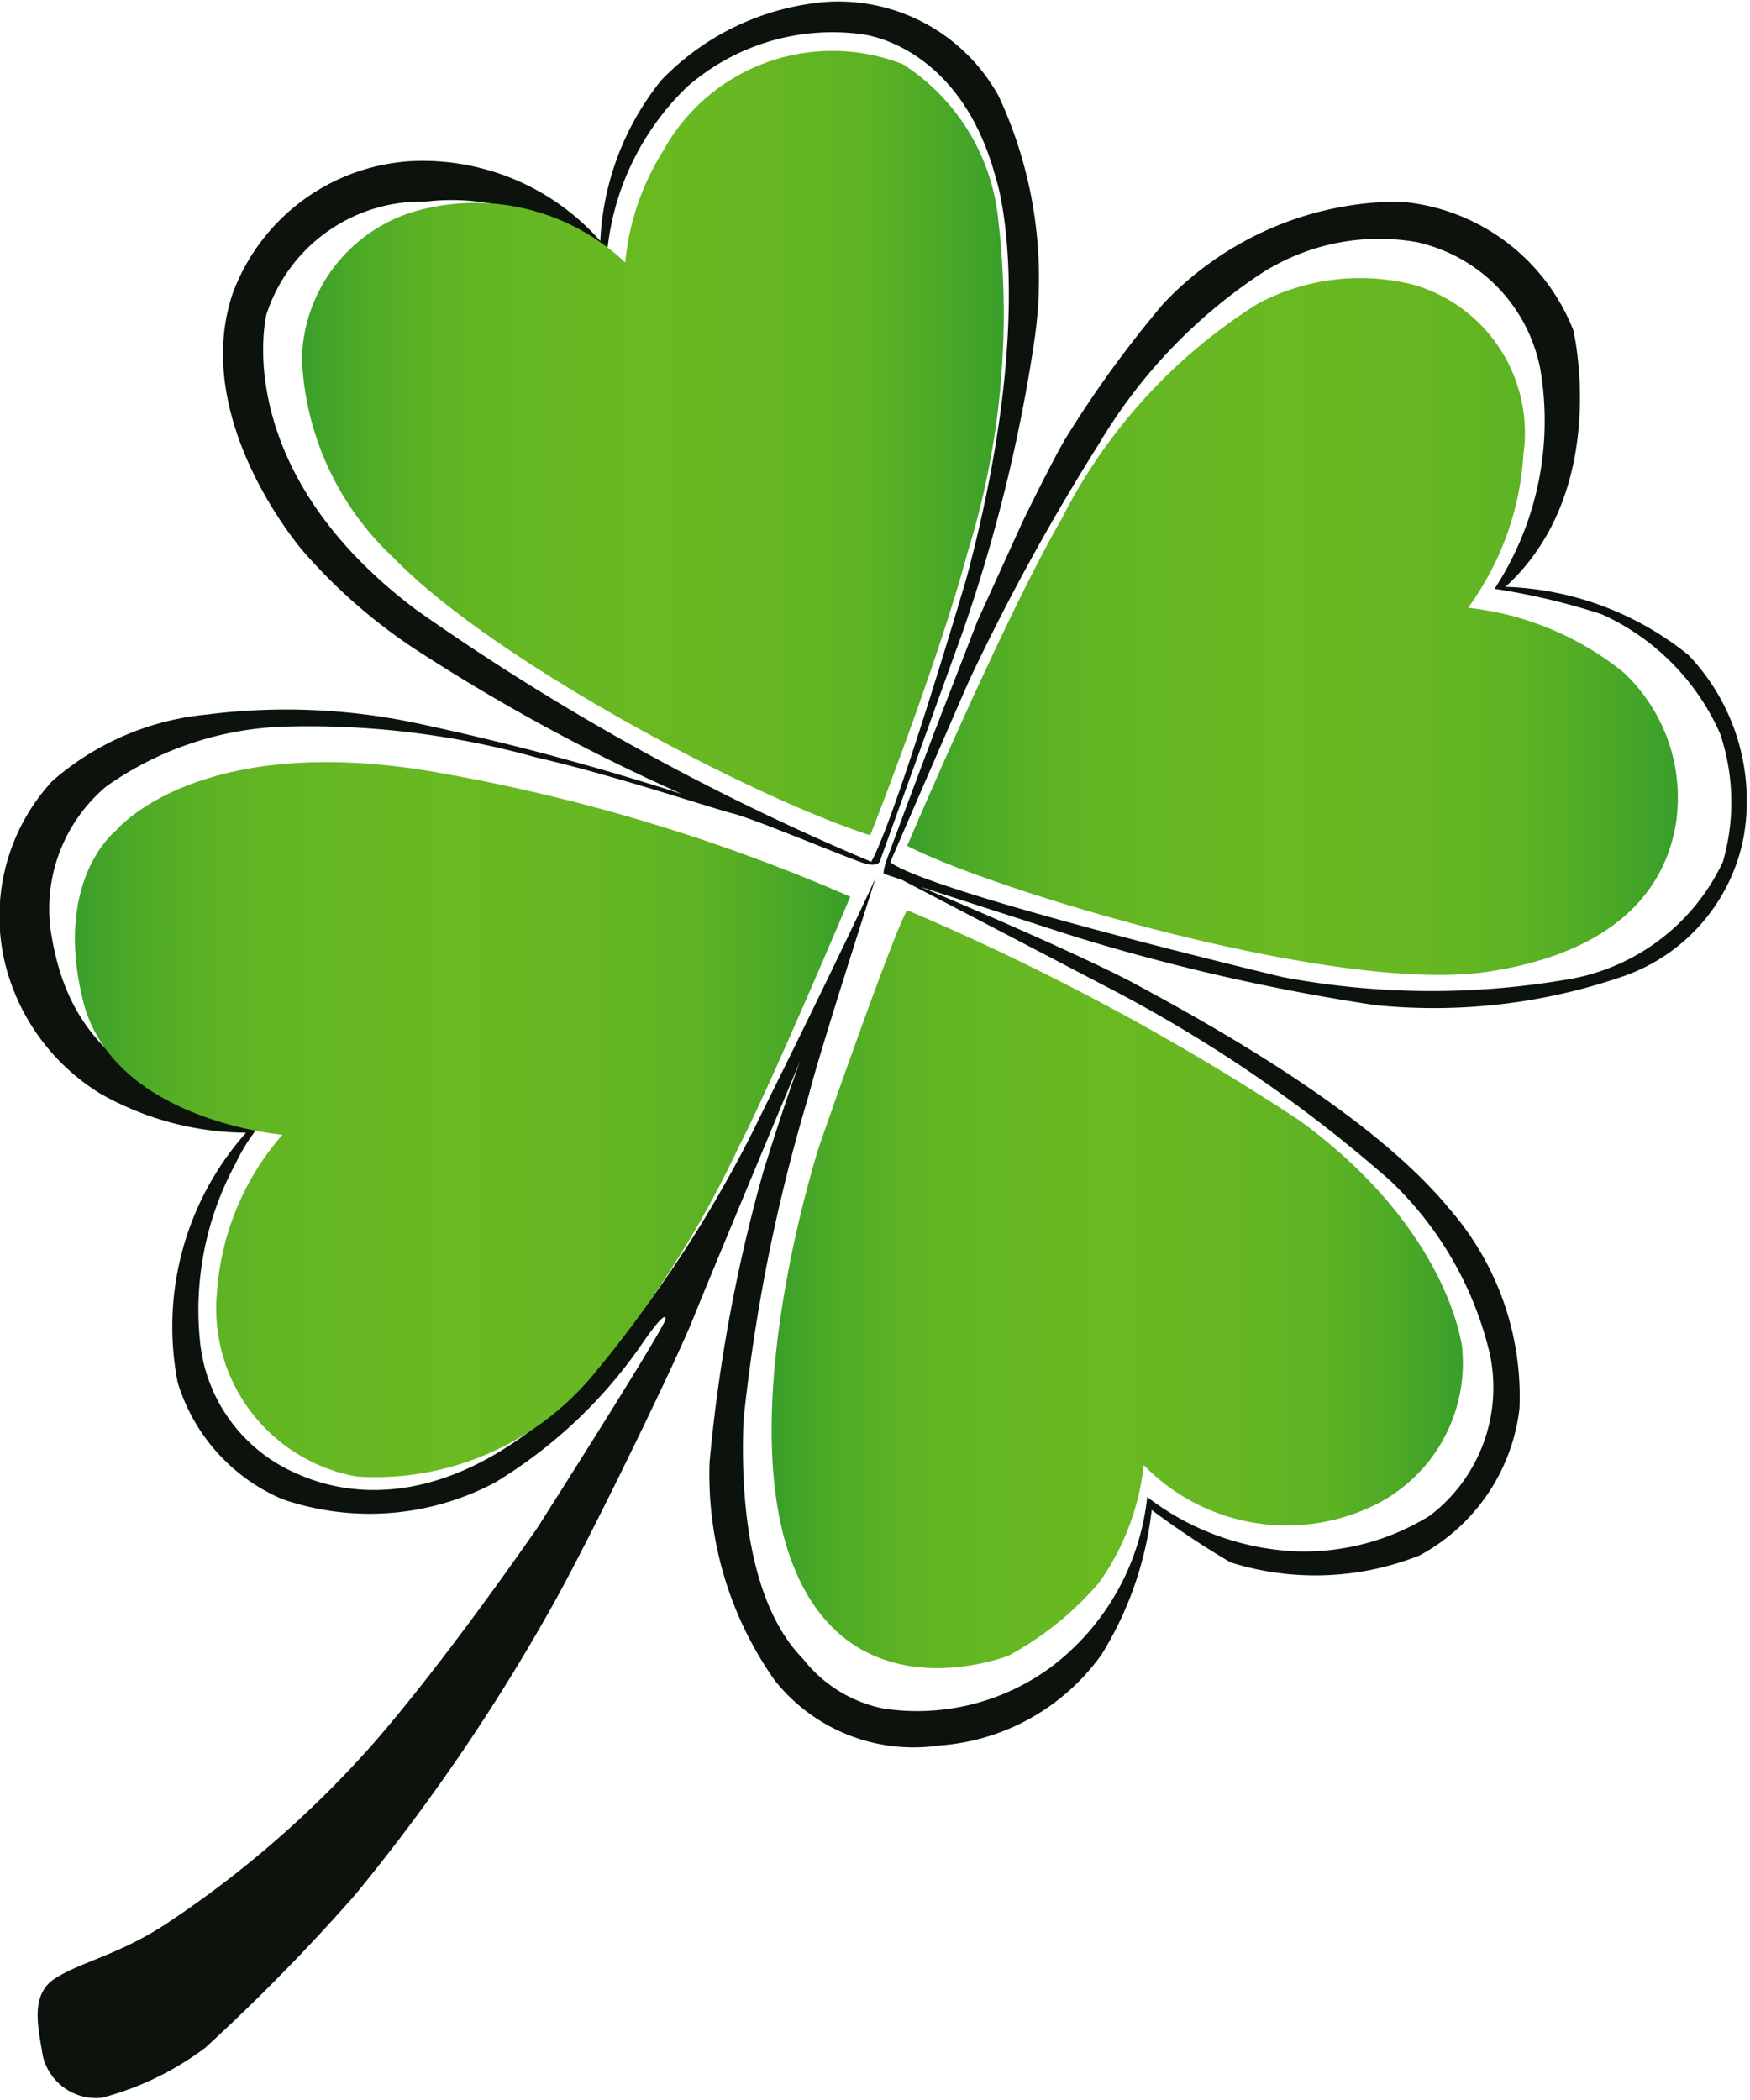
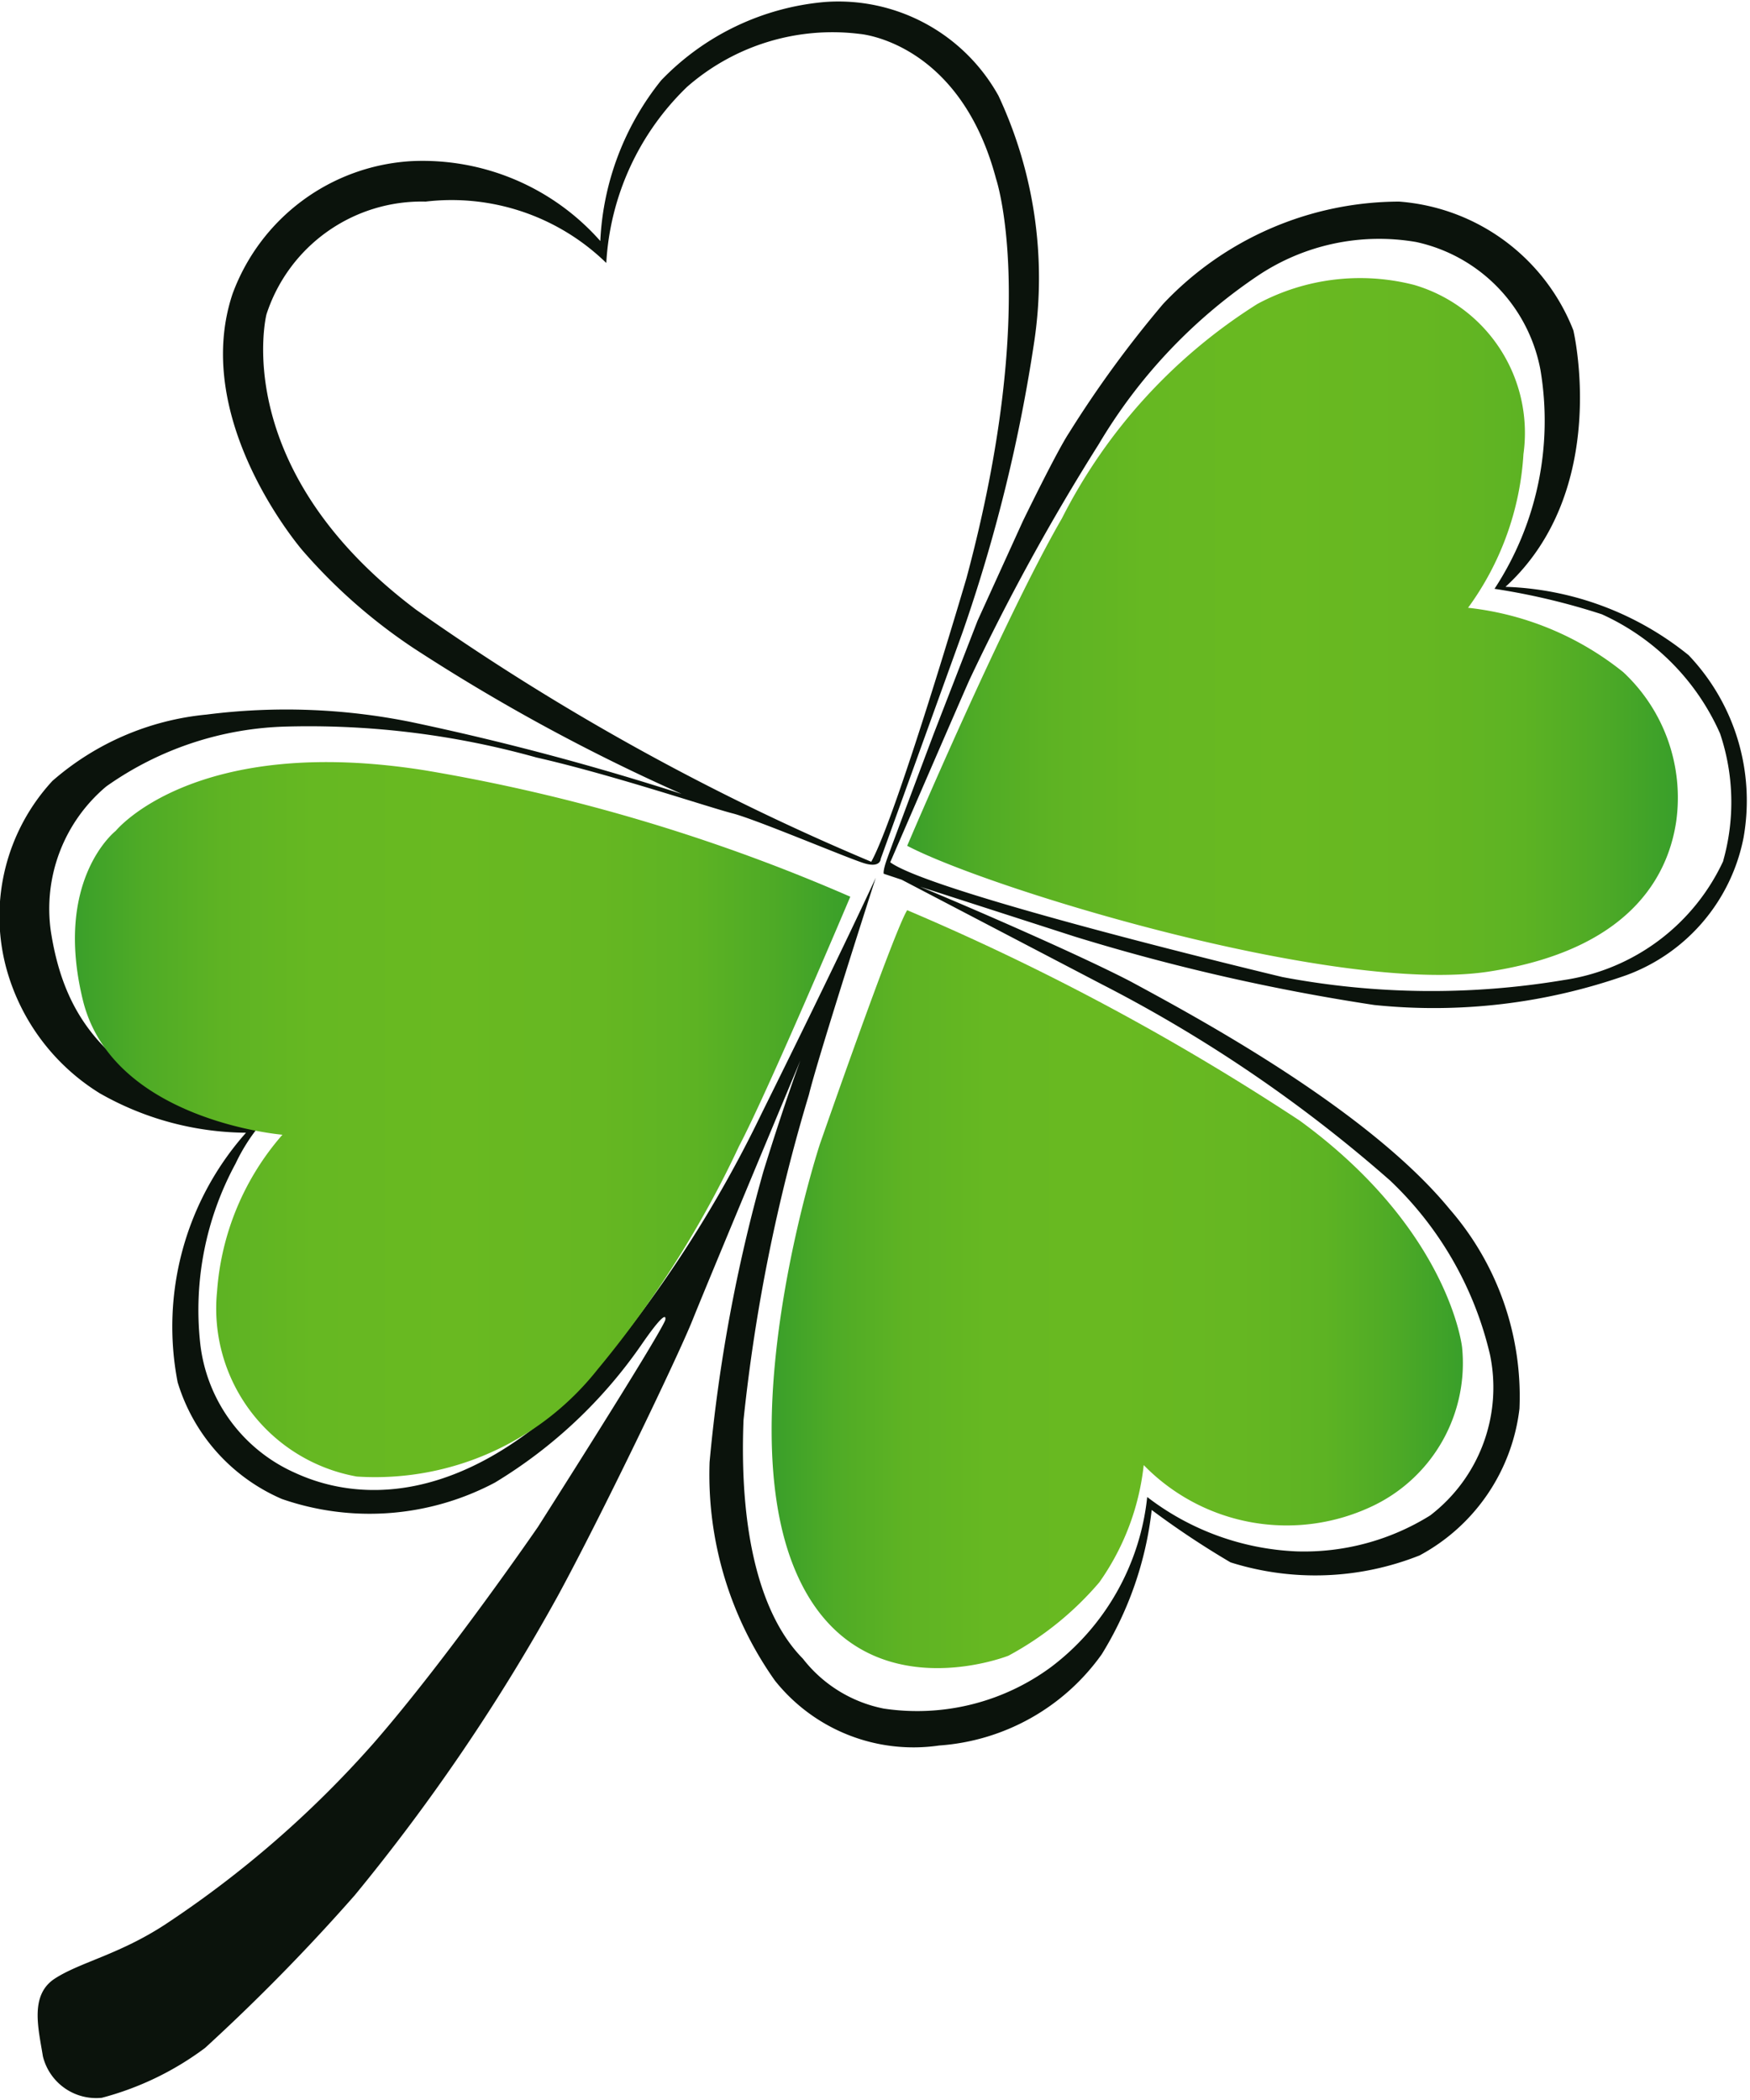
<svg xmlns="http://www.w3.org/2000/svg" xmlns:xlink="http://www.w3.org/1999/xlink" id="Layer_1" data-name="Layer 1" viewBox="0 0 35.07 42.08">
  <defs>
    <style>.cls-1{fill:#0b130c;}.cls-2{fill:url(#linear-gradient);}.cls-3{fill:url(#linear-gradient-2);}.cls-4{fill:url(#linear-gradient-3);}.cls-5{fill:url(#linear-gradient-4);}</style>
    <linearGradient id="linear-gradient" x1="11.54" y1="10.84" x2="25.61" y2="10.84" gradientUnits="userSpaceOnUse">
      <stop offset="0" stop-color="#399f2a" />
      <stop offset="0" stop-color="#3a9f2a" />
      <stop offset="0.09" stop-color="#4fab26" />
      <stop offset="0.19" stop-color="#5eb323" />
      <stop offset="0.31" stop-color="#66b822" />
      <stop offset="0.49" stop-color="#69b921" />
      <stop offset="0.67" stop-color="#66b722" />
      <stop offset="0.8" stop-color="#5db323" />
      <stop offset="0.9" stop-color="#4eaa26" />
      <stop offset="1" stop-color="#399f2a" />
    </linearGradient>
    <linearGradient id="linear-gradient-2" x1="23.65" y1="14.53" x2="39.07" y2="14.53" xlink:href="#linear-gradient" />
    <linearGradient id="linear-gradient-3" x1="20.97" y1="27.8" x2="34.79" y2="27.8" xlink:href="#linear-gradient" />
    <linearGradient id="linear-gradient-4" x1="6.96" y1="24.38" x2="22.51" y2="24.38" xlink:href="#linear-gradient" />
  </defs>
  <path class="cls-1" d="M39.31,15.09a6.15,6.15,0,0,0-3.67-1.37C37.76,11.78,37,8.58,37,8.58A4.08,4.08,0,0,0,33.51,6a6.52,6.52,0,0,0-4.73,2.05,22.13,22.13,0,0,0-1.89,2.59c-.25.38-.92,1.76-.92,1.76l-.91,2-.88,2.27s-.88,2.34-.95,2.55-.05.25-.05.25l.36.12,4,2.09a28.29,28.29,0,0,1,5.79,3.94,7,7,0,0,1,2,3.49,3.23,3.23,0,0,1-1.2,3.22,4.78,4.78,0,0,1-2.67.72,5.27,5.27,0,0,1-3-1.09,4.91,4.91,0,0,1-1.93,3.41,4.52,4.52,0,0,1-3.35.83,2.72,2.72,0,0,1-1.62-1c-.84-.85-1.28-2.49-1.19-4.78a35.29,35.29,0,0,1,1.31-6.52c.19-.78,1.34-4.35,1.34-4.35s-.64,1.4-2.29,4.73a24.62,24.62,0,0,1-3.43,5.27c-3,3.15-5.34,2.19-5.93,1.92a3.23,3.23,0,0,1-1.89-2.61,6.15,6.15,0,0,1,.71-3.58,3.7,3.7,0,0,1,.43-.7c-2.9-.9-3.84-2.1-4.13-3.95A3.2,3.2,0,0,1,7.6,17.72a6.53,6.53,0,0,1,3.62-1.2,16.93,16.93,0,0,1,5,.62c1.5.34,3.46,1,3.93,1.12s2.31.9,2.64,1,.33-.09.33-.09l1.64-4.54a32.14,32.14,0,0,0,1.44-5.85,8.62,8.62,0,0,0-.72-4.9A3.67,3.67,0,0,0,22,2a5.17,5.17,0,0,0-3.28,1.57A5.55,5.55,0,0,0,17.5,6.79a4.75,4.75,0,0,0-3.8-1.6,4.07,4.07,0,0,0-3.57,2.66C9.28,10.4,11.54,13,11.54,13a11,11,0,0,0,2.22,1.95,38.4,38.4,0,0,0,5.37,2.92,53.9,53.9,0,0,0-5.42-1.44,12.61,12.61,0,0,0-4.1-.15,5.48,5.48,0,0,0-3.09,1.33,4,4,0,0,0-.94,3.69,4.26,4.26,0,0,0,1.89,2.57,6,6,0,0,0,2.93.79,5.85,5.85,0,0,0-1.37,5A3.72,3.72,0,0,0,11.12,32a5.36,5.36,0,0,0,4.27-.33,9.62,9.62,0,0,0,2.94-2.77c.56-.81.47-.48.47-.48-.18.42-2.55,4.14-2.55,4.14s-1.8,2.62-3.29,4.33a21,21,0,0,1-4.17,3.63c-.93.61-1.71.76-2.22,1.09s-.33,1-.24,1.56A1.1,1.1,0,0,0,7.51,44,6,6,0,0,0,9.58,43a39.47,39.47,0,0,0,3-3.06,39.47,39.47,0,0,0,4.07-6c.87-1.6,2.4-4.78,2.7-5.53s2.16-5.2,2.16-5.2-.29.77-.74,2.22a32.31,32.31,0,0,0-1.08,5.83A7.14,7.14,0,0,0,21,35.64a3.55,3.55,0,0,0,3.29,1.3,4.37,4.37,0,0,0,3.26-1.83,7,7,0,0,0,1-2.89,17.32,17.32,0,0,0,1.58,1.05,5.65,5.65,0,0,0,3.79-.14,3.85,3.85,0,0,0,2-2.94,5.72,5.72,0,0,0-1.4-4c-1.64-2-5.06-3.84-6.39-4.56-1-.52-3.11-1.44-4.22-1.9l3.1,1a41.54,41.54,0,0,0,6,1.37,11.61,11.61,0,0,0,5.06-.6,3.69,3.69,0,0,0,2.34-2.75A4.23,4.23,0,0,0,39.31,15.09Zm-25.5-.91c-3.78-2.84-3-5.92-3-5.92A3.27,3.27,0,0,1,14,6a4.44,4.44,0,0,1,3.62,1.23A5.31,5.31,0,0,1,19.24,3.7,4.42,4.42,0,0,1,22.7,2.64s2,.15,2.73,2.9c0,0,.87,2.55-.59,8,0,0-1.4,4.77-1.91,5.69A48.29,48.29,0,0,1,13.81,14.18Zm26.21,5a4.2,4.2,0,0,1-3.21,2.42,16.06,16.06,0,0,1-5.64-.06s-7-1.67-7.86-2.3c0,0,1.45-3.35,1.59-3.66a44.19,44.19,0,0,1,2.59-4.72,10.55,10.55,0,0,1,3.18-3.37,4.37,4.37,0,0,1,3.18-.68,3.23,3.23,0,0,1,2.49,2.56,6.14,6.14,0,0,1-.92,4.39,13.56,13.56,0,0,1,2.15.51,4.72,4.72,0,0,1,2.37,2.39A4.31,4.31,0,0,1,40,19.22Z" transform="translate(-5.47 -1.96)" />
-   <path class="cls-2" d="M22.91,18.7s1.34-3.4,1.95-5.67a16.15,16.15,0,0,0,.59-6.87,4.21,4.21,0,0,0-1.88-2.91A3.87,3.87,0,0,0,18.75,5,5.07,5.07,0,0,0,18,7.22a4.38,4.38,0,0,0-4-1.08,3.16,3.16,0,0,0-2.48,3,5.78,5.78,0,0,0,1.84,4C15.33,15.18,20.47,17.91,22.91,18.7Z" transform="translate(-5.47 -1.96)" />
  <path class="cls-3" d="M23.65,18.91s1.93-4.54,3.1-6.56a10.9,10.9,0,0,1,3.92-4.3,4.35,4.35,0,0,1,3.14-.38A3.09,3.09,0,0,1,36,11.06a5.81,5.81,0,0,1-1.11,3.08A6,6,0,0,1,38,15.43a3.44,3.44,0,0,1,1.06,3c-.13.85-.7,2.53-3.75,3S25.31,19.78,23.65,18.91Z" transform="translate(-5.47 -1.96)" />
  <path class="cls-4" d="M23.65,20.2a49.18,49.18,0,0,1,7.87,4.22c3,2.19,3.25,4.54,3.25,4.54A3.17,3.17,0,0,1,33,32.13a4,4,0,0,1-4.61-.81,5,5,0,0,1-.89,2.35,6.34,6.34,0,0,1-1.82,1.47s-3.14,1.25-4.33-1.85.55-8.4.55-8.4S23.38,20.63,23.65,20.2Z" transform="translate(-5.47 -1.96)" />
  <path class="cls-5" d="M22.51,19.93s-1.64,3.88-2.23,5a20.76,20.76,0,0,1-2.84,4.48,5.68,5.68,0,0,1-4.82,2.14,3.42,3.42,0,0,1-2.8-3.71,5.35,5.35,0,0,1,1.31-3.14s-3.41-.28-4-2.7.66-3.39.66-3.39S9.37,16.66,14,17.4A36.38,36.38,0,0,1,22.51,19.93Z" transform="translate(-5.47 -1.96)" />
</svg>